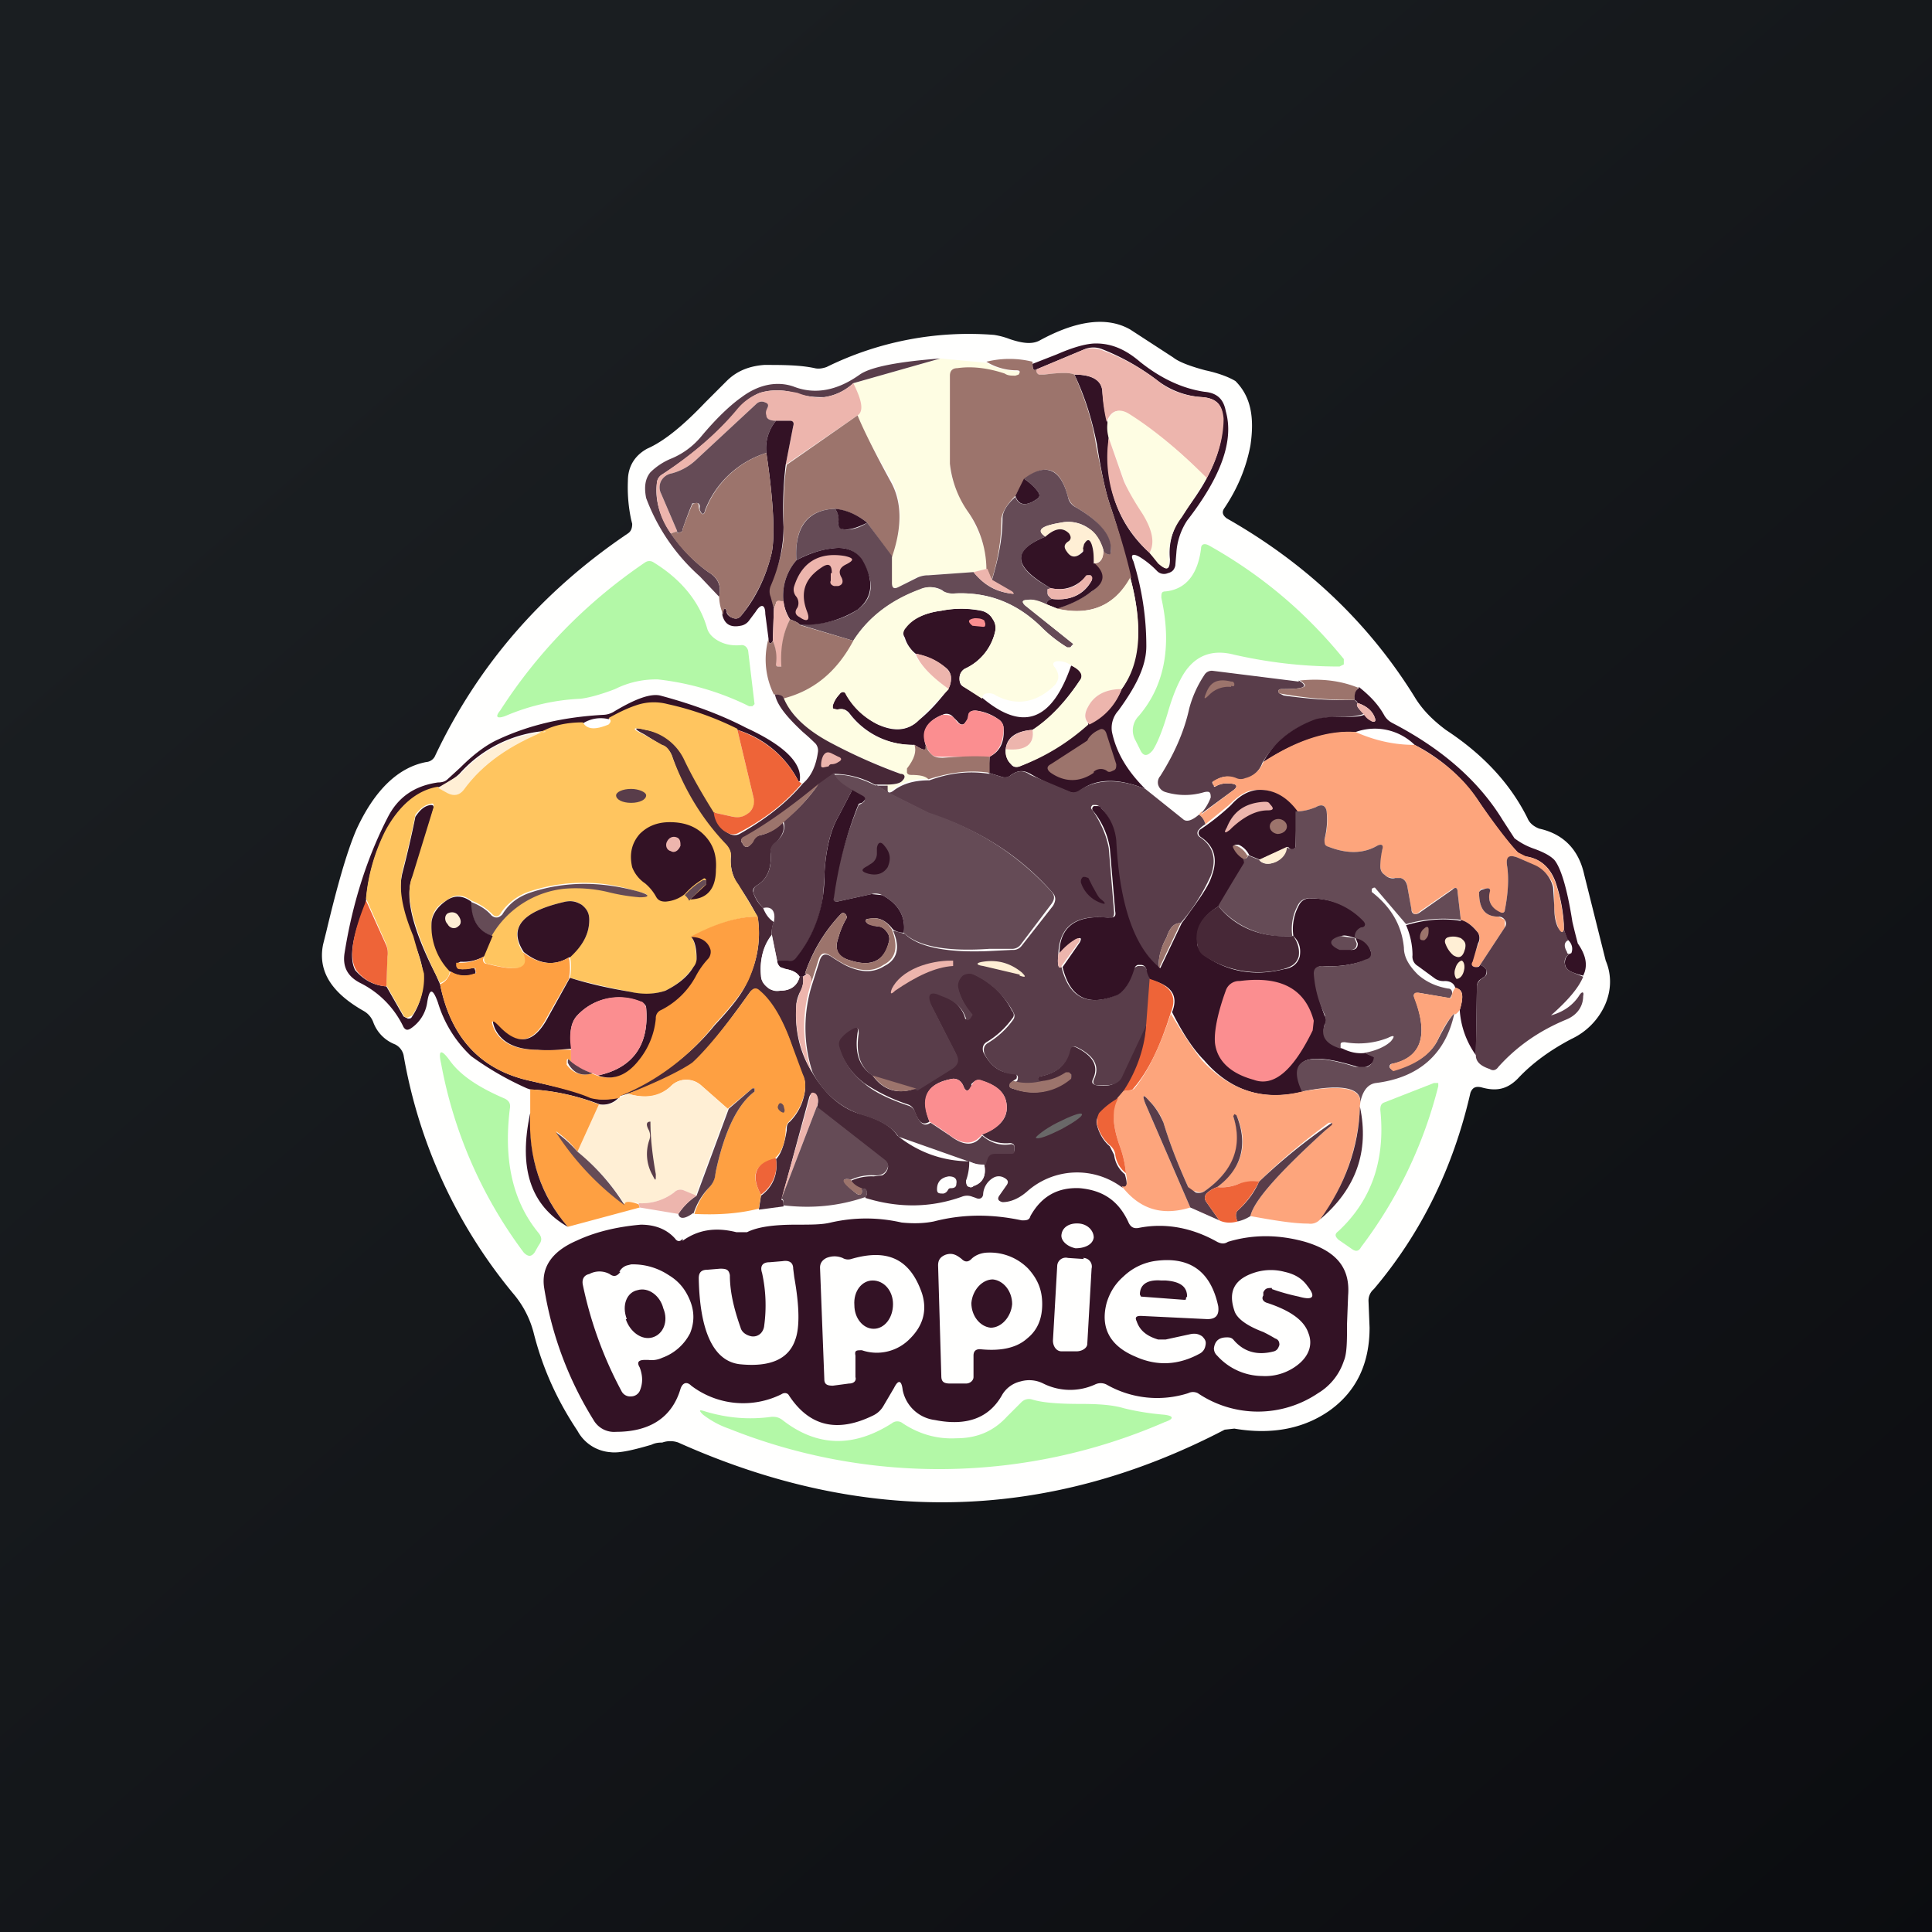
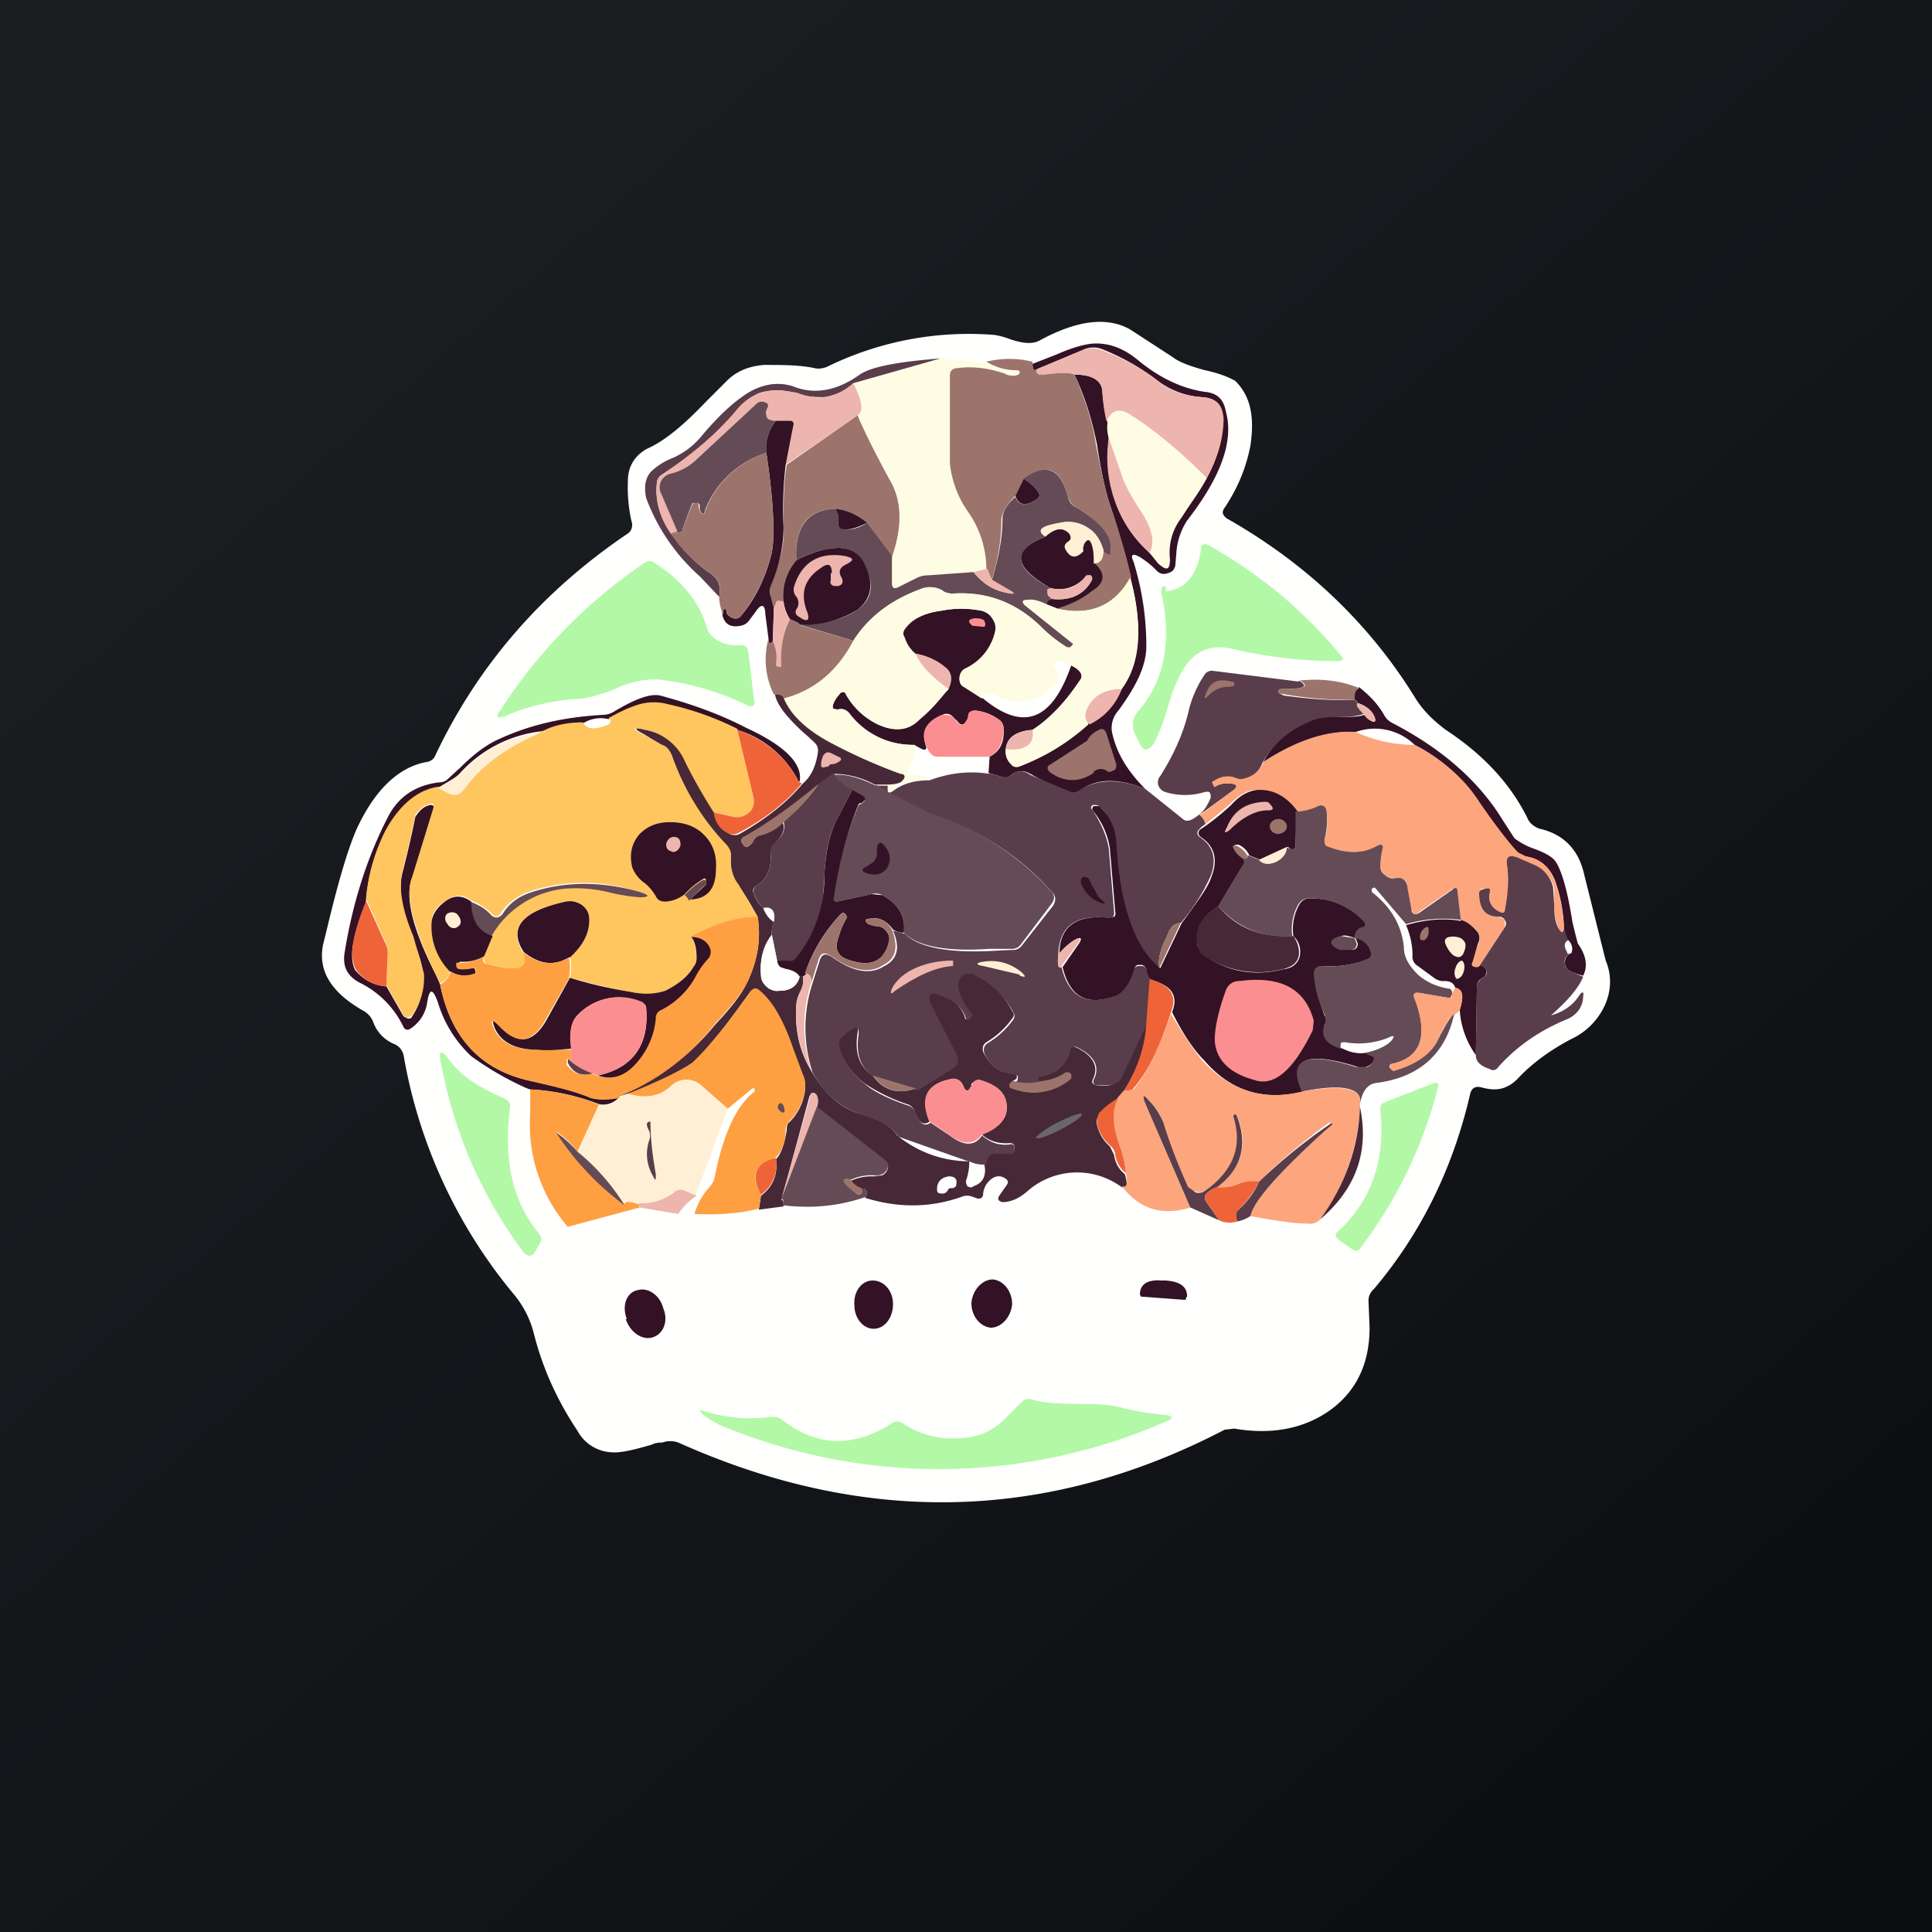
<svg xmlns="http://www.w3.org/2000/svg" width="18" height="18" viewBox="0 0 18 18">
  <rect x="0" y="0" width="18" height="18" fill="#808080" stroke="none" />
  <path fill="url(#a)" d="M0 0h18v18H0z" />
  <path d="M13.7 10.18c-.16.7-.46 1.31-.9 1.83a.14.14 0 0 0-.05.11l.01.25c0 .33-.12.59-.37.77-.24.17-.54.23-.89.17l-.09.01c-1.65.86-3.35.9-5.09.12a.22.22 0 0 0-.15 0c-.02 0-.06 0-.1.02-.17.05-.3.08-.38.07a.38.38 0 0 1-.31-.2c-.2-.3-.33-.6-.41-.92a.92.92 0 0 0-.19-.36 4.74 4.74 0 0 1-1.02-2.22.15.15 0 0 0-.08-.1.35.35 0 0 1-.2-.2.2.2 0 0 0-.09-.11c-.3-.17-.43-.37-.38-.62l.03-.12c.1-.42.19-.74.28-.95.17-.37.39-.58.65-.63a.1.1 0 0 0 .08-.05c.4-.85 1-1.54 1.8-2.08.03-.02.04-.05.04-.09l-.01-.04a1.44 1.44 0 0 1-.03-.36c0-.14.07-.24.18-.3.16-.07.34-.22.54-.43l.2-.2c.1-.1.22-.14.35-.15.17 0 .33 0 .47.03.04.01.08 0 .11-.01a3 3 0 0 1 1.56-.3.7.7 0 0 1 .15.04c.12.04.21.05.28.01.35-.19.63-.22.84-.1l.4.26c.05.04.15.08.3.12.14.03.23.07.28.1.14.14.18.33.14.6-.04.21-.12.4-.24.58-.03.04-.02.07.02.1.74.42 1.33.98 1.76 1.68.07.11.16.2.28.29.35.23.6.5.76.82.02.05.06.08.11.1.23.05.37.2.42.43l.2.8c.06.14.05.29-.01.42a.64.64 0 0 1-.31.31c-.19.1-.36.22-.5.37-.1.1-.2.12-.34.08-.05-.01-.08 0-.1.05Z" fill="#FFFFFE" />
  <path d="M10.67 7.35c-.25-.1-.45-.1-.6.01a.09.09 0 0 1-.1.02c-.13-.05-.25-.1-.37-.17-.07-.04-.12-.03-.18.01a.08.08 0 0 1-.08.02l-.13-.04.01-.15c.1-.05.14-.14.13-.27a.1.1 0 0 0-.05-.08.44.44 0 0 0-.21-.08c-.04 0-.06.01-.07.05 0 .02 0 .03-.02.05-.02.04-.05.04-.08 0l-.04-.04a.08.08 0 0 0-.1-.02c-.15.06-.2.16-.15.3 0 .04-.03.03-.11-.02a.74.74 0 0 1-.61-.3c-.03-.03-.06-.04-.1-.03h-.04a.03.03 0 0 1-.01-.04.26.26 0 0 1 .06-.1c.02-.03.05-.03.07 0 .07.12.17.22.29.28.15.07.28.06.38-.04.1-.08.19-.18.28-.3a.2.2 0 0 0 .02-.1.12.12 0 0 0-.05-.09.65.65 0 0 0-.28-.13.3.3 0 0 1-.1-.15.09.09 0 0 1 0-.1c.07-.07.18-.13.34-.15a.95.95 0 0 1 .37 0c.05.01.09.04.11.08.03.04.03.08.02.12a.5.5 0 0 1-.28.34.1.1 0 0 0-.05.08c0 .04 0 .07.04.09l.17.1c.38.32.65.22.83-.3.09.04.12.09.08.14-.14.21-.28.36-.44.46-.15.01-.24.07-.25.18 0 .06.01.1.05.14.02.03.05.03.08.02.24-.1.45-.22.64-.4a.59.59 0 0 0 .31-.32c.17-.25.2-.6.08-1.04a6.39 6.39 0 0 0-.19-.68c-.04-.12-.08-.3-.12-.56-.04-.2-.1-.42-.21-.65.16 0 .25.05.26.15.01.13.03.23.05.3l.01.14c-.04.44.08.8.38 1.07l.09.1c.07.07.1.06.1-.04a.58.58 0 0 1 .1-.39c.12-.16.2-.28.24-.36.11-.2.16-.4.15-.57 0-.12-.06-.18-.19-.19a.76.76 0 0 1-.41-.15 2.13 2.13 0 0 0-.53-.3.22.22 0 0 0-.17.01l-.43.18c-.03.02-.04 0-.04-.05l.23-.09c.16-.07.28-.1.36-.1.14 0 .27.05.41.17.2.16.4.25.6.28.12.01.18.07.2.18.08.28-.05.62-.36 1.02a.62.62 0 0 0-.1.3l-.01.12c-.01.04-.03.06-.07.07a.09.09 0 0 1-.1-.02.83.83 0 0 0-.16-.13c-.07-.04-.09-.02-.06.04.08.26.12.52.12.79 0 .19-.1.38-.26.6a.24.24 0 0 0-.06.2c.04.19.14.36.31.53Z" fill="#331225" />
  <path d="M11.24 4.46a3.58 3.58 0 0 0-.73-.6c-.1-.06-.16-.03-.2.07a1.56 1.56 0 0 1-.04-.29c-.01-.1-.1-.15-.26-.15-.04-.02-.13-.02-.28 0h-.05c-.02-.01-.03-.03-.02-.05l.43-.18c.06-.02.11-.02.17 0 .19.07.36.16.53.29.12.1.26.14.41.15.13.01.19.07.2.2 0 .17-.05.36-.16.56Z" fill="#EDB5AD" />
  <path d="M9.19 3.38c.08.05.17.07.28.08.03 0 .04.01.02.04l-.03.01c-.04 0-.07 0-.1-.02a.93.93 0 0 0-.45-.05c-.04 0-.06.03-.06.07v.8c0 .13.06.28.17.46.12.2.18.38.17.53l-.12.03-.43.03a.24.24 0 0 0-.1.02l-.17.09c-.05.02-.07 0-.07-.04l.01-.25c.1-.28.1-.5 0-.7-.18-.3-.28-.5-.32-.61.05-.04.04-.14-.04-.3l.81-.23.43.04Z" fill="#FEFDE3" />
  <path d="m8.76 3.34-.81.23a.5.5 0 0 1-.27.13c-.06 0-.14 0-.25-.03a.56.56 0 0 0-.35-.01.51.51 0 0 0-.2.15c-.2.23-.43.43-.71.61a.1.1 0 0 0-.05.08c-.02.16.03.32.13.47.1.14.21.26.35.36.1.06.12.14.1.23l-.18-.19a1.83 1.83 0 0 1-.5-.73c-.02-.1-.01-.18.04-.24a.6.6 0 0 1 .2-.13.72.72 0 0 0 .27-.2c.15-.18.28-.3.38-.37.16-.12.33-.15.48-.1.2.08.41.04.62-.11.1-.07.35-.12.75-.15Z" fill="#593D4A" />
  <path d="M9.62 3.39c0 .05.01.07.04.05-.01.02 0 .04.02.05h.05c.15-.02.24-.02.28 0 .1.23.17.44.2.65.05.25.09.44.13.56.08.23.15.46.2.68-.16.27-.39.36-.7.29.11-.03.22-.08.33-.16.12-.08.13-.17.02-.26.06 0 .09-.04.09-.12l.03.03c.03.01.04 0 .04-.03 0-.14-.1-.27-.32-.4a.17.17 0 0 1-.08-.1c-.07-.27-.2-.32-.4-.17l-.09.16c-.08.08-.12.15-.13.21 0 .19-.03.38-.09.57l-.05-.1a.94.94 0 0 0-.17-.53.96.96 0 0 1-.17-.45V3.5c0-.04.02-.07.07-.07.14-.02.29 0 .44.05.03.02.06.02.1.02l.03-.01c.02-.03.01-.04-.02-.04-.1 0-.2-.03-.28-.08a.9.9 0 0 1 .43 0Z" fill="#9C746C" />
  <path d="M7.95 3.57c.08.16.1.26.04.3l-.67.46.07-.36c.01-.03 0-.05-.03-.05h-.13c-.06 0-.09-.02-.1-.05 0-.03 0-.05.02-.07.01-.02 0-.04-.02-.05a.07.07 0 0 0-.08.01l-.56.52a.53.53 0 0 1-.23.13.14.14 0 0 0-.1.07.13.13 0 0 0 0 .12l.15.35-.06.02a.68.68 0 0 1-.13-.47.1.1 0 0 1 .05-.08c.27-.18.51-.38.7-.61a.51.51 0 0 1 .21-.15c.1-.03.2-.03.35 0 .1.04.2.05.25.04a.5.5 0 0 0 .27-.13Z" fill="#EDB5AD" />
  <path d="M7.23 3.92a.4.4 0 0 0-.09.3.9.9 0 0 0-.57.53c-.01.05-.03.05-.05 0a.1.1 0 0 1 0-.03c0-.03-.02-.04-.05-.03h-.02a3.76 3.76 0 0 0-.09.24c0 .02-.01.03-.03.03-.02.01-.03 0-.02-.01l-.15-.35a.13.13 0 0 1 0-.12.14.14 0 0 1 .1-.07.53.53 0 0 0 .23-.13l.56-.52a.07.07 0 0 1 .08-.01c.03.01.03.03.02.05-.01.02-.02.04-.01.07 0 .03.03.05.09.05Z" fill="#654B56" />
  <path d="m11.24 4.46-.23.36a.58.58 0 0 0-.12.39c.01.1-.02.11-.1.04l-.08-.1c.05-.1.02-.21-.07-.36a1.5 1.5 0 0 1-.17-.32l-.14-.39a.33.33 0 0 1-.01-.15c.03-.1.1-.13.19-.08.21.13.46.33.73.6Z" fill="#FEFDE3" />
  <path d="M7.99 3.87c.04.1.14.31.31.62.1.18.11.41.01.7l-.23-.32a.6.6 0 0 0-.3-.13c-.26.01-.38.17-.36.48a.5.5 0 0 0-.12.39l-.03-.01c-.02 0-.04 0-.04.02l-.02.05-.04-.12a.13.13 0 0 1 0-.1c.1-.2.14-.38.13-.54 0-.22 0-.41.03-.58l.66-.46Z" fill="#9C746C" />
  <path d="M7.32 4.33c-.02.17-.03.36-.02.58 0 .16-.03.34-.12.55a.13.13 0 0 0 0 .1l.03.11-.01.3c-.02.04-.04.03-.04-.02l-.03-.23c0-.09-.04-.1-.09-.02l-.06.08a.12.12 0 0 1-.08.05c-.1.02-.15-.02-.17-.1V5.7c.02-.04.03-.04.04 0 0 .02.02.04.04.05.04.02.07.02.1-.02.14-.17.23-.37.28-.58.03-.15.02-.46-.05-.93a.4.4 0 0 1 .09-.3h.13c.03 0 .04.02.03.05l-.07.36Z" fill="#331225" />
  <path d="M10.71 5.15a1.2 1.2 0 0 1-.38-1.07l.14.4c.03.07.09.18.17.3.1.16.12.28.07.37Z" fill="#EDB5AD" />
  <path d="M7.14 4.22c.07.47.08.78.05.93-.05.21-.14.4-.28.58-.03.04-.06.04-.1.02a.09.09 0 0 1-.04-.05c-.01-.04-.02-.04-.03 0v.03a.43.43 0 0 1-.04-.17c.02-.1 0-.17-.1-.23-.14-.1-.26-.22-.35-.36l.06-.02c-.01.02 0 .02.02.01.02 0 .03-.01.03-.03a3.76 3.76 0 0 1 .09-.23l.02-.01c.03-.01.04 0 .04.03a.1.1 0 0 0 .01.04c.02.04.04.04.05 0a.9.9 0 0 1 .57-.54Z" fill="#9C746C" />
  <path d="M10.28 5.13a.36.36 0 0 0-.14-.21.33.33 0 0 0-.26-.05c-.18.03-.23.07-.14.13-.32.13-.3.29.05.48l-.03.01v.04c0 .02.02.03.04.05-.04.01-.05.03-.05.05-.08-.03-.14-.05-.18-.04-.05 0-.05.02-.02.05L10 6V6l-.02.02c-.01.02-.03.02-.04.01a1.33 1.33 0 0 1-.23-.18c-.23-.23-.5-.34-.83-.32-.04 0-.07 0-.1-.03a.22.22 0 0 0-.2-.01c-.28.1-.49.26-.63.48l-.5-.15c.23 0 .41-.05.54-.14.15-.11.16-.26.04-.46-.06-.09-.15-.13-.28-.11a.89.89 0 0 0-.33.11c-.02-.3.1-.47.36-.48.03.04.04.09.03.13 0 .03.01.05.04.06.06.01.14 0 .23-.06l.23.31v.25c0 .05.02.06.06.04l.18-.09a.24.24 0 0 1 .1-.02l.42-.03c.1.12.2.18.35.2.03 0 .03 0 0-.02l-.18-.1c.06-.2.1-.39.1-.58 0-.06.04-.13.12-.2.03.08.1.09.2.02.03-.02.03-.04.01-.07a.54.54 0 0 0-.13-.12c.2-.15.34-.1.41.17.01.05.04.08.08.1.22.13.33.26.32.4 0 .04-.01.04-.04.03a.08.08 0 0 1-.03-.03Z" fill="#654B56" />
  <path d="m9.46 4.62.08-.16c.06.04.1.08.13.12.02.03.02.05-.01.07-.1.07-.17.06-.2-.03ZM8.08 4.87c-.1.05-.17.07-.23.06-.03 0-.04-.03-.04-.06a.17.17 0 0 0-.03-.13c.1.01.2.05.3.13Z" fill="#331225" />
  <path d="M10.28 5.13c0 .08-.03.11-.09.12 0-.07 0-.12-.02-.17-.02-.06-.04-.06-.07-.01v.04c0 .01 0 .02-.02.03-.05.06-.1.06-.15 0-.02-.04-.02-.07.02-.1.03-.02.03-.04 0-.07-.05-.06-.12-.05-.21.03-.09-.06-.04-.1.14-.13.1-.02.18 0 .26.05.07.04.11.11.14.2Z" fill="#FFEFD5" />
  <path d="M10.2 5.25c.1.09.1.18-.03.26-.1.08-.22.13-.32.16l-.1-.04c0-.02.01-.04.05-.05.17.02.3-.04.37-.17.01-.02 0-.04-.01-.05h-.03c-.09.1-.2.15-.34.12-.35-.2-.37-.35-.05-.48.09-.08.16-.09.22-.03.02.03.02.05 0 .07-.05.03-.05.06-.02.1.04.06.09.06.15 0a.04.04 0 0 0 0-.03l.01-.04c.03-.05.05-.05.07 0 .02.06.02.11.02.18Z" fill="#331225" />
-   <path d="M10.86 5.51c.19-.02.3-.16.33-.4 0-.04.03-.05.07-.03.5.28.91.63 1.26 1.06v.05l-.04.02c-.35 0-.67-.04-.98-.11-.19-.05-.33 0-.43.12-.06.07-.13.21-.19.42-.05.17-.1.29-.14.35-.05.06-.09.06-.12-.01l-.04-.08a.19.19 0 0 1 .03-.23c.24-.28.31-.65.21-1.1 0-.04 0-.06.04-.06Z" fill="#B3F8A7" />
+   <path d="M10.86 5.51c.19-.02.3-.16.33-.4 0-.04.03-.05.07-.03.5.28.91.63 1.26 1.06l-.04.02c-.35 0-.67-.04-.98-.11-.19-.05-.33 0-.43.12-.06.07-.13.21-.19.42-.05.17-.1.29-.14.35-.05.06-.09.06-.12-.01l-.04-.08a.19.19 0 0 1 .03-.23c.24-.28.31-.65.21-1.1 0-.04 0-.06.04-.06Z" fill="#B3F8A7" />
  <path d="M7.44 5.82c.02 0 0-.02-.08-.05a.42.42 0 0 1-.06-.16.5.5 0 0 1 .12-.39c.11-.06.23-.1.33-.11.13-.02.22.02.28.1.12.2.1.36-.04.47a.93.93 0 0 1-.55.14Z" fill="#331225" />
  <path d="M7.75 5.34c0-.08-.03-.1-.1-.05-.15.1-.2.23-.13.41.03.08 0 .1-.07.05-.04-.02-.05-.05-.02-.09a.1.1 0 0 0-.01-.1.1.1 0 0 1-.02-.1c.07-.22.23-.32.47-.28.09.02.09.04.01.08-.06.03-.07.07-.04.12.02.04.01.07-.03.08h-.04c-.03-.01-.04-.03-.03-.05v-.07Z" fill="#EDB5AD" />
  <path d="M6.98 6.58a2.55 2.55 0 0 0-.85-.25.85.85 0 0 0-.4.09c-.13.05-.24.08-.32.09a2 2 0 0 0-.7.16c-.08.03-.1.01-.05-.05.34-.53.79-1 1.35-1.38a.07.07 0 0 1 .08 0c.26.16.43.37.5.62.01.03.03.06.07.09.07.05.15.07.25.06.03 0 .05.02.06.05l.06.5-.02.02h-.03Z" fill="#B3F8A7" />
  <path d="m9.2 5.3.04.1.19.11c.02.02.02.03-.01.02a.52.52 0 0 1-.35-.2l.12-.03ZM9.8 5.58a.11.11 0 0 1-.04-.05v-.04l.03-.01c.15.03.25-.01.33-.12h.04c.02.01.02.03.01.05-.08.13-.2.19-.37.17Z" fill="#EDB5AD" />
  <path d="M10.53 5.38c.12.45.1.8-.08 1.04-.14 0-.25.05-.31.16-.04.06-.04.12 0 .17-.19.17-.4.3-.64.39a.07.07 0 0 1-.08-.02.16.16 0 0 1-.05-.14c.2.01.27-.05.25-.18.15-.1.3-.25.44-.46.04-.05 0-.1-.08-.14-.04-.03-.08-.04-.12-.04-.05 0-.06.03-.03.06.04.06.04.11 0 .16-.17.17-.36.2-.55.1a.11.11 0 0 0-.08-.02c-.03 0-.05.02-.05.05l-.17-.11a.09.09 0 0 1-.04-.09.1.1 0 0 1 .05-.08.5.5 0 0 0 .28-.34.15.15 0 0 0-.02-.12.17.17 0 0 0-.1-.08.95.95 0 0 0-.38 0c-.16.02-.27.08-.33.16a.09.09 0 0 0-.02.09c.02.06.06.1.1.15.05.1.15.21.32.33l-.28.29c-.1.1-.23.1-.38.04a.67.67 0 0 1-.3-.28c-.01-.03-.04-.03-.06 0a.26.26 0 0 0-.06.1v.03l.04.01c.05-.01.08 0 .1.03.16.2.36.3.62.3.02.06 0 .13-.06.22a.03.03 0 0 0 0 .04c0 .02.02.02.03.02.08 0 .13 0 .16.04a.48.48 0 0 0-.34.1c-.03.02-.04.02-.05 0l-.01-.05c.08 0 .14-.01.16-.04.03-.03.02-.05-.02-.06l-.07-.03c-.27-.1-.47-.2-.6-.27a1.02 1.02 0 0 1-.43-.4c.28-.07.5-.25.66-.54.14-.22.35-.38.62-.48a.22.22 0 0 1 .2.01c.04.02.07.03.11.03.32-.02.6.09.83.32.07.07.15.13.23.18h.04L10 6l-.45-.36c-.03-.03-.03-.05.02-.05.04-.01.1 0 .18.04l.1.04c.3.07.53-.02.68-.29Z" fill="#FEFDE3" />
  <path d="M7.3 5.6c.01.08.03.13.06.17a.77.77 0 0 0-.07.43l-.01.01h-.03c-.02 0-.03 0-.02-.02 0-.08 0-.15-.03-.22l.01-.3.02-.05c0-.02.02-.03.04-.02h.03Z" fill="#EDB5AD" />
  <path d="M9.08 5.76c.03 0 .06 0 .09.02l.01.03c0 .02 0 .03-.02.03l-.1-.01c-.05-.04-.04-.06.02-.07Z" fill="#FB8E90" />
  <path d="m7.44 5.82.51.15c-.16.3-.38.47-.66.54 0-.02-.02-.04-.08-.04a.73.73 0 0 1-.05-.52c0 .05.02.06.04.02.03.07.04.14.03.22 0 .01 0 .02.02.02h.03c-.01-.16.01-.3.08-.44.08.03.1.05.08.05Z" fill="#9C746C" />
  <path d="M8.84 6.42c-.17-.12-.27-.23-.31-.33.11.02.2.06.28.13.03.03.05.06.05.09a.2.2 0 0 1-.02.1Z" fill="#EDB5AD" />
  <path d="M12.1 6.34c.1.06.05.08-.16.08-.03 0-.04.02-.02.04l.04.02c.22.03.44.05.66.04l.03.03c-.02.02 0 .05.06.1-.05.02-.13.03-.23.03s-.18.01-.22.03a.86.86 0 0 0-.5.4.24.24 0 0 1-.16.15.1.1 0 0 1-.08 0c-.07-.04-.14-.03-.21.02-.02 0-.02.02 0 .03v.02h.01a.2.2 0 0 1 .13-.03c.08 0 .09.03.03.07l-.3.22a.47.47 0 0 0 .1-.16c0-.05-.01-.06-.06-.05a.62.62 0 0 1-.36 0 .1.1 0 0 1-.07-.07.09.09 0 0 1 .02-.08c.12-.19.22-.4.27-.63a1.05 1.05 0 0 1 .14-.31.08.08 0 0 1 .08-.04l.8.1Z" fill="#593D4A" />
  <path d="M12.66 6.4c-.03.04-.04.07-.04.12a3.5 3.5 0 0 1-.7-.06c-.02-.02-.01-.04.02-.04.21 0 .27-.02.17-.08.2-.02.38 0 .55.07ZM11.47 6.4a.25.25 0 0 0-.2.07c-.05.05-.06.05-.03-.02.04-.1.11-.13.23-.1.02 0 .02 0 .03.02 0 .02 0 .03-.03.02Z" fill="#9C746C" />
  <path d="M10.45 6.42a.59.59 0 0 1-.3.33c-.05-.05-.05-.1-.01-.17.06-.11.17-.16.31-.16Z" fill="#EDB5AD" />
  <path d="M12.66 6.4c.1.08.18.16.24.27.02.03.04.05.08.07.46.24.8.54 1.02.9l.11.17c.04.03.1.07.19.1.08.03.14.06.18.1.06.07.12.26.17.58a6.56 6.56 0 0 0 .05.2c.07.1.1.2.05.3a.65.65 0 0 1-.12-.04c-.03-.02-.05-.04-.05-.08 0-.03.01-.07.06-.09.02-.05 0-.1-.04-.13l-.03-.09v-.05a1.5 1.5 0 0 0-.08-.4c-.05-.13-.14-.21-.27-.23a.14.14 0 0 1-.08-.04c-.1-.1-.22-.26-.36-.47a1.6 1.6 0 0 0-.6-.53.53.53 0 0 0-.55-.12c-.26-.01-.55.08-.86.28.1-.19.27-.32.49-.4a.78.78 0 0 1 .22-.02c.1 0 .18 0 .23-.02l.07.06c.03.01.04 0 .03-.03-.02-.06-.07-.11-.16-.14a.06.06 0 0 0-.03-.03c0-.05 0-.08.04-.11Z" fill="#331225" />
  <path d="M7.3 6.5c.06.15.2.29.42.41a5.03 5.03 0 0 0 .67.3c.04 0 .05.03.02.06-.02.03-.08.04-.16.04h-.1a.8.8 0 0 0-.38-.1l-.14.1a4.13 4.13 0 0 1-.71.5c-.02.01-.02.03 0 .05.01.03.04.04.06.02a.1.1 0 0 0 .03-.04.1.1 0 0 1 .08-.06.4.4 0 0 0 .2-.12c.03.06 0 .13-.07.2a.1.1 0 0 0-.04.08c.01.15-.03.25-.13.31-.03.02-.04.04-.03.07.02.06.05.1.09.14.02.05.05.1.1.13a.28.28 0 0 0-.02.12c-.08.1-.11.22-.1.38 0 .04.02.08.06.1.03.04.08.05.12.04.1 0 .16-.05.18-.13h.03c.01.04 0 .1-.03.15a.33.33 0 0 0-.03.1c-.02.24.03.45.14.63.12.21.28.35.46.4.18.05.29.12.34.2.2.16.43.24.68.24a.5.5 0 0 1-.03.18v.05c.02.01.04.02.06 0 .09-.03.12-.1.1-.2l.02-.06c.01-.03.03-.05.07-.05h.15c.03 0 .04 0 .04-.03v-.03c0-.02-.02-.03-.04-.03-.1.01-.2-.02-.26-.08.15-.06.23-.14.23-.25 0-.12-.07-.2-.23-.25-.04-.02-.07 0-.1.03v.03c-.03.04-.05.04-.07 0-.02-.06-.06-.08-.1-.08-.24.04-.31.17-.22.4-.06.04-.1.01-.14-.1a.1.1 0 0 0-.06-.06 1.63 1.63 0 0 1-.41-.2.66.66 0 0 1-.24-.35c0-.03 0-.06.02-.08a.31.31 0 0 1 .1-.08c.05-.03.07-.01.06.04-.03.2.02.32.14.4.1.14.24.18.4.12l.33-.2c.06-.03.07-.07.04-.13l-.23-.45c-.05-.1-.02-.14.1-.1.11.05.19.12.22.22 0 .02.02.02.04 0l.02-.03a.66.66 0 0 1-.13-.25c-.01-.04 0-.08.04-.11a.11.11 0 0 1 .12-.01c.15.07.27.18.35.34.02.02.02.05 0 .07a.8.8 0 0 1-.24.22c-.03.02-.04.05-.03.09.06.12.15.2.28.2.03 0 .04.02.03.05l-.03.02a.06.06 0 0 0-.02.02c-.02.02-.02.04.01.05.2.07.38.04.55-.1v-.03L9.96 10h-.03a.44.44 0 0 1-.2.08l-.06-.01v-.03l.01-.01c.16-.03.25-.1.28-.24.01-.04.03-.05.07-.03.16.08.21.18.15.3-.01.03 0 .04.03.05.13.02.21-.01.24-.1l.23-.47c0 .21-.08.42-.2.63l-.07.07a.7.7 0 0 0-.17.15.1.1 0 0 0-.02.09c.02.08.06.15.12.2l.04.08c.01.08.05.14.1.18.03.1.02.14-.03.12a.7.7 0 0 0-.88.04c-.08.07-.16.1-.23.1-.04-.01-.05-.03-.03-.06l.07-.1c.02-.03.01-.05-.03-.07a.1.1 0 0 0-.09 0 .19.19 0 0 0-.1.15c0 .04-.03.06-.07.04l-.03-.01a.13.13 0 0 0-.1 0c-.28.1-.58.11-.9.01.02-.03.02-.05.01-.07 0-.01-.02-.02-.04 0a.2.2 0 0 1-.1-.09.46.46 0 0 1 .21-.04l.08-.01a.1.1 0 0 0 .05-.06c.01-.03 0-.05-.02-.07l-.64-.5c.02-.06.01-.1-.01-.12-.03-.02-.05-.01-.06.02l-.26.96c.02 0 .02.02.02.06l-.23.03.02-.13c.11-.08.16-.2.14-.34.05-.05.08-.15.1-.27 0-.03 0-.06.03-.08a.5.5 0 0 0 .12-.2c.03-.1.03-.17 0-.23a2.66 2.66 0 0 1-.1-.27c-.08-.23-.18-.4-.3-.51-.03-.03-.06-.03-.09 0-.25.35-.43.58-.54.67a2.55 2.55 0 0 1-.67.3l.01-.02a2.12 2.12 0 0 0 .87-.64c.16-.17.26-.3.3-.4.1-.2.13-.4.1-.6a2.26 2.26 0 0 0-.18-.3.4.4 0 0 1-.07-.27.14.14 0 0 0-.05-.11 2.18 2.18 0 0 1-.5-.83.18.18 0 0 0-.1-.1L6 6.84c-.1-.05-.1-.07.02-.04a.5.5 0 0 1 .36.26c.09.18.18.35.28.51.01.1.06.16.14.2a.1.1 0 0 0 .09 0c.23-.13.43-.28.59-.47.07-.06.12-.15.14-.29a.1.1 0 0 0-.02-.08 1.9 1.9 0 0 0-.12-.11c-.15-.14-.24-.25-.26-.35.06 0 .08.02.08.04Z" fill="#472837" />
  <path d="M7.44 7.28a.95.95 0 0 0-.57-.48c-.2-.1-.42-.18-.65-.23a.5.5 0 0 0-.29.01c-.09.03-.17.07-.26.12a.31.31 0 0 0-.24.04.73.73 0 0 0-.35.07 1.2 1.2 0 0 0-.8.4.72.72 0 0 1-.2.13c-.2.03-.36.17-.49.41-.1.2-.16.41-.18.64v.03c-.13.3-.16.51-.1.62.07.08.16.14.29.15l.16.28.04.02c.02 0 .03 0 .04-.02a.61.61 0 0 0 .1-.39c0-.08-.04-.2-.1-.35-.1-.24-.13-.44-.09-.6a10 10 0 0 0 .12-.52c.04-.06.08-.1.14-.11.02 0 .03 0 .03.03-.06.21-.12.43-.2.65-.07.17 0 .47.22.9l.04.09c.1.5.38.8.84.9.26.06.45.1.56.15.07.03.16.03.27 0a.2.2 0 0 1-.18.07c-.21-.08-.43-.13-.65-.14l-.03-.01a2.84 2.84 0 0 1-.52-.3 1.13 1.13 0 0 1-.31-.5c-.05-.14-.08-.13-.1 0a.35.35 0 0 1-.15.24c-.03.02-.05.02-.07-.01a.88.88 0 0 0-.4-.41c-.12-.06-.17-.15-.15-.28.07-.44.2-.87.4-1.26.1-.2.26-.3.47-.33.04 0 .07-.01.09-.03l.12-.11c.14-.14.26-.22.35-.26.3-.14.62-.21.98-.23a.2.2 0 0 0 .1-.03c.2-.12.34-.17.43-.15.3.08.57.18.8.3.37.17.53.34.5.5Z" fill="#331225" />
  <path d="m6.87 6.8.15.63c.02.05 0 .1-.04.14a.16.16 0 0 1-.15.04l-.18-.04c-.1-.16-.2-.33-.28-.5a.5.5 0 0 0-.36-.27c-.12-.03-.13-.01-.02.04l.18.1c.04.01.07.05.09.1.12.33.29.6.5.82.03.03.05.07.05.1-.01.12.01.2.07.28l.18.3c-.17 0-.38.06-.62.19.03.03.04.1.05.2 0 .03 0 .06-.03.08a.68.68 0 0 1-.26.22.54.54 0 0 1-.33.01 8.02 8.02 0 0 1-.56-.13.5.5 0 0 0 0-.2c.12-.1.18-.21.18-.34 0-.06-.02-.1-.07-.14a.18.18 0 0 0-.15-.03c-.4.09-.54.24-.4.47.09.15-.02.19-.32.11-.03 0-.04-.02-.04-.04V8.9l.07-.19c.16-.25.38-.4.67-.44.1-.01.23 0 .4.03l.3.05c.1 0 .1-.02 0-.04a1.6 1.6 0 0 0-1-.01.53.53 0 0 0-.28.2c-.02.04-.05.05-.08.02a.56.56 0 0 0-.2-.13c-.08-.06-.16-.06-.23 0-.1.05-.14.13-.14.21 0 .18.06.32.17.44 0 .06-.04.1-.09.12l-.04-.08c-.21-.44-.29-.74-.22-.91l.2-.65c0-.03 0-.04-.03-.03-.06.01-.1.05-.14.1a10 10 0 0 1-.12.52c-.04.17 0 .37.1.61l.1.35a.61.61 0 0 1-.11.39l-.04.02c-.02 0-.03 0-.04-.02l-.16-.28.01-.29a.2.2 0 0 0-.01-.09l-.19-.43c.02-.22.08-.43.18-.63.13-.24.3-.38.49-.41l.1.05c.05.03.1.02.14-.03.18-.24.44-.42.76-.55.08-.04.2-.07.35-.07.04.07.12.07.24.02.02-.02.03-.04 0-.06.09-.05.17-.09.26-.12a.5.5 0 0 1 .29-.01c.23.05.45.13.65.23Z" fill="#FFC55F" />
  <path d="M12.65 6.55c.09.03.14.08.16.14.01.03 0 .04-.03.03a.15.15 0 0 1-.07-.06c-.06-.06-.08-.1-.06-.11Z" fill="#EDB5AD" />
  <path d="M9.22 7.05h-.45c-.04 0-.07 0-.09-.02a.22.22 0 0 1-.05-.08c-.06-.13 0-.23.15-.29.04 0 .07 0 .1.02l.04.05c.03.03.06.03.08-.01a.12.12 0 0 0 .02-.05c0-.04.03-.05.07-.05.07.01.15.04.21.08a.1.1 0 0 1 .05.08c0 .13-.04.22-.13.27Z" fill="#FB8E90" />
  <path d="M5.08 6.81c-.32.13-.58.3-.76.55-.04.05-.09.06-.15.03l-.09-.05.2-.12c.22-.24.48-.37.8-.4Z" fill="#FFEFD5" />
  <path d="m7.44 7.28.03.02c-.16.19-.36.34-.59.46a.1.1 0 0 1-.1 0c-.07-.03-.12-.1-.13-.19l.18.04c.06.01.1 0 .15-.04a.14.14 0 0 0 .04-.14l-.15-.63c.26.09.45.25.57.48Z" fill="#EE6438" />
  <path d="M9.62 6.8c.02.13-.06.2-.25.18.01-.1.1-.17.25-.18Z" fill="#EDB5AD" />
  <path d="M10.19 7.2c-.13.09-.27.09-.4 0-.04-.03-.04-.06 0-.08l.34-.22.01-.02a.23.23 0 0 1 .1-.08c.03-.02.06 0 .07.04l.09.28c0 .03 0 .05-.03.06-.02.01-.04.02-.06 0a.1.1 0 0 0-.12.01Z" fill="#9C746C" />
  <path d="M12.63 6.82c.18.08.36.12.55.12.26.14.47.32.6.53.14.2.26.36.36.47l.08.04c.13.02.22.1.27.24a1.5 1.5 0 0 1 .08.44c-.01.04-.04.03-.06-.04a.58.58 0 0 1-.03-.2v-.15a.3.3 0 0 0-.18-.2 1.89 1.89 0 0 0-.16-.08c-.08-.03-.11 0-.1.07.02.13.01.27-.02.42 0 .02-.02.03-.05.02-.08-.04-.1-.1-.1-.19.02-.03 0-.04-.03-.03h-.04l-.02.03c0 .15.05.23.18.23l.06.03v.07l-.23.35a.05.05 0 0 1-.04.02c-.03 0-.05-.02-.04-.05l.07-.18a.1.1 0 0 0-.01-.09.31.31 0 0 0-.16-.12l-.03-.26c0-.04-.02-.05-.06-.02l-.29.2c-.04.04-.07.03-.08-.02l-.04-.22a.08.08 0 0 0-.06-.07H13c-.03 0-.07 0-.1-.03a.1.1 0 0 1-.04-.08c0-.06 0-.1.02-.16 0-.04 0-.05-.05-.03-.12.07-.27.08-.45.01-.03 0-.05-.03-.04-.07a.58.58 0 0 0 .02-.26c-.01-.06-.05-.07-.1-.04a.46.46 0 0 1-.18.04c-.1-.15-.24-.21-.38-.2-.08 0-.16.05-.25.14l-.22.18c-.01-.04-.03-.07-.06-.09.03-.04.04-.04.02 0l.29-.22c.06-.04.05-.07-.03-.07a.2.2 0 0 0-.13.03l-.02-.02v-.03c.08-.05.15-.06.22-.03a.1.1 0 0 0 .08 0 .24.24 0 0 0 .17-.15c.3-.2.6-.3.86-.28Z" fill="#FDA57C" />
-   <path d="M8.63 6.95c.01.04.03.06.05.08.02.02.05.03.1.03.14-.01.29-.02.44-.01v.15c-.2-.03-.38 0-.57.06-.03-.03-.08-.04-.16-.04-.01 0-.03 0-.04-.02v-.04c.07-.09.09-.16.07-.22.08.05.11.06.1.01Z" fill="#9C746C" />
  <path d="m7.72 7.14-.05.01c-.02 0-.02-.01-.02-.02a.2.2 0 0 1 .02-.09c.02-.03.04-.04.08-.02l.06.03c.03.01.04.03 0 .05a.11.11 0 0 1-.06.02c-.01 0-.02 0-.03.02Z" fill="#EDB5AD" />
  <path d="m9.21 7.2.13.04c.03 0 .06 0 .08-.02.06-.04.11-.05.18 0l.38.16a.1.1 0 0 0 .08-.02c.16-.1.36-.11.61-.01l.35.28c.03.03.08.02.15-.04.03.02.05.05.06.09a.2.2 0 0 0-.06.05c-.02.02-.02.05.01.07.12.08.16.2.1.36a1.79 1.79 0 0 1-.28.44c-.06 0-.1.04-.13.13l-.03.06c-.04.1-.05.17-.04.23-.24-.2-.38-.6-.41-1.18a.49.49 0 0 0-.13-.31.07.07 0 0 0-.05-.03h-.03c-.02.02-.02.03 0 .05.08.12.13.24.15.35l.05.6c0 .04-.01.06-.06.05-.3-.03-.45.08-.46.34-.01.1 0 .14.03.12.07.29.25.37.51.26.07-.03.12-.1.16-.25L10.6 9h.03c.02 0 .04 0 .05.03l.04.1-.03.4-.23.49c-.03.08-.1.1-.24.09-.03 0-.04-.02-.03-.05.06-.12.01-.22-.15-.3-.04-.02-.06-.01-.07.03-.03.13-.12.21-.28.24l-.02.01.01.03h.05a.52.52 0 0 1-.28.01c.02 0 .03-.01.03-.02.01-.03 0-.05-.03-.05a.32.32 0 0 1-.28-.2c-.01-.04 0-.07.03-.09a.8.8 0 0 0 .24-.22.06.06 0 0 0 0-.07.79.79 0 0 0-.35-.34.11.11 0 0 0-.12 0c-.04.04-.05.08-.04.12.02.09.07.17.13.24v.01l-.02.03c-.02.02-.03.02-.04 0-.03-.1-.11-.17-.23-.21-.1-.05-.14-.02-.09.09l.23.45c.03.06.02.1-.04.14l-.32.2-.41-.13c-.12-.08-.17-.2-.14-.4 0-.05-.01-.07-.06-.04a.31.31 0 0 0-.1.08.08.08 0 0 0-.02.08c.04.14.12.26.24.35.08.07.22.14.4.2a.1.1 0 0 1 .07.07c.04.1.08.13.14.09l.18.12c.13.1.23.1.3 0 .07.06.16.1.27.08.02 0 .03.01.03.03v.03c0 .02 0 .03-.03.03h-.15c-.04 0-.06.02-.07.05l-.02.06a.34.34 0 0 1-.13-.03l-.68-.24c-.05-.08-.16-.15-.33-.2a.79.79 0 0 1-.47-.4 1.34 1.34 0 0 1 0-.83l.07-.22c.02-.05.05-.06.1-.03a2 2 0 0 0 .13.08c.14.07.26.08.37.01.12-.06.15-.17.08-.33l.11.03c.12.12.38.18.8.16l.2-.01a.1.1 0 0 0 .09-.04l.29-.37c.03-.05.03-.09-.01-.13-.3-.34-.68-.58-1.14-.73l-.36-.18-.13-.08h.1v.04c0 .03.02.03.05.01.09-.07.2-.1.34-.1.19-.07.37-.09.56-.06Z" fill="#593D4A" />
  <path d="m8.16 7.31.13.08.36.18c.46.15.84.4 1.14.73.04.04.04.08 0 .13l-.28.37a.1.1 0 0 1-.09.04h-.2c-.42.03-.68-.03-.8-.15.02-.15-.05-.27-.2-.35a.14.14 0 0 0-.1-.01l-.32.07c-.03 0-.04 0-.04-.04A3.66 3.66 0 0 1 8 7.5l.02-.01c.05-.03.05-.05 0-.07l-.08-.05c-.1-.05-.15-.1-.17-.15.1-.01.23.02.39.1Z" fill="#654B56" />
  <path d="M7.77 7.2c.02.06.07.1.17.16l-.13.25c-.07.12-.12.3-.13.56l-.01.16c-.02.2-.1.4-.25.6a.08.08 0 0 1-.08.03l-.1-.01-.05-.24c0-.05 0-.08.02-.12.02-.1-.02-.15-.1-.13a.4.4 0 0 1-.09-.14c0-.03 0-.05.03-.07.1-.06.14-.16.13-.3a.1.1 0 0 1 .04-.1c.08-.06.1-.13.08-.2.13-.1.24-.22.33-.35l.14-.1Z" fill="#593D4A" />
  <path d="M7.63 7.3c-.09.13-.2.25-.33.36a.4.4 0 0 1-.21.12.1.1 0 0 0-.07.06.1.1 0 0 1-.04.04c-.02.02-.05.01-.06-.02-.02-.02-.02-.04 0-.06l.02-.01c.23-.13.46-.3.69-.49Z" fill="#9C746C" />
-   <path d="M5.88 7.48c.08 0 .14-.03.14-.07 0-.03-.07-.06-.14-.06-.08 0-.14.03-.14.06 0 .04.06.07.14.07Z" fill="#593D4A" />
  <path d="m7.94 7.36.09.05c.04.02.04.04 0 .07a.11.11 0 0 0-.03.01 3.66 3.66 0 0 0-.23.87c-.01.03 0 .04.03.04l.32-.07.1.01c.15.08.22.2.2.35-.03 0-.07-.01-.1-.03-.06-.08-.13-.12-.22-.1-.04 0-.05.02-.01.05l.08.02c.04 0 .07.02.09.05a.1.1 0 0 1 .02.1c-.04.17-.16.23-.35.17-.12-.03-.16-.1-.12-.21a.73.73 0 0 1 .08-.19v-.01l-.01-.02c-.02-.02-.03-.02-.05 0a1.5 1.5 0 0 0-.33.55c.02 0 .02 0-.02.03h-.03c-.03-.04-.07-.06-.12-.07-.03 0-.05 0-.06-.02a.1.1 0 0 1-.03-.06h.1c.03.01.06 0 .08-.03a1.2 1.2 0 0 0 .26-.75c.01-.25.06-.44.13-.56l.13-.25ZM12.08 7.56l-.01.32c0 .03-.02.04-.05.03L12 7.89l-.26.12-.1-.04a.2.2 0 0 0-.1-.1c-.04 0-.05 0-.04.04l.09.09.01.05-.01.04-.23.35c-.17.1-.23.23-.2.38l.06.08c.21.15.46.2.74.13.08-.01.13-.05.15-.12.01-.07 0-.13-.06-.19a.46.46 0 0 1 .06-.3.11.11 0 0 1 .1-.05c.2 0 .36.07.5.2.02.04.02.06-.02.08-.04.01-.06.04-.06.09-.07-.02-.1-.03-.13-.02-.12.04-.12.08 0 .12l.09.01c.04 0 .06-.02.06-.06l-.02-.05c.07 0 .12.05.14.12.02.04 0 .07-.03.08a.97.97 0 0 1-.41.06c-.05 0-.08.02-.07.07 0 .13.03.26.08.39.02.03.02.06 0 .09-.03.1.03.18.17.22.06.03.13.05.21.04l.09.04c0 .04-.03.06-.06.08a.13.13 0 0 1-.1.01c-.48-.15-.65-.08-.51.23-.36.09-.67 0-.92-.29-.1-.1-.2-.25-.3-.45.06-.15 0-.25-.2-.3a.26.26 0 0 1-.04-.1c-.01-.03-.03-.04-.05-.04h-.03a.05.05 0 0 0-.03.03c-.04.14-.1.22-.16.25-.27.11-.44.03-.51-.26l.16-.23c.02-.04.01-.05-.03-.03a.48.48 0 0 0-.16.14c0-.26.16-.37.46-.34.05 0 .07-.01.06-.06l-.05-.59a.73.73 0 0 0-.16-.35c-.01-.02 0-.03.01-.04h.03c.02 0 .03 0 .04.02.09.09.13.2.14.3.03.6.17 1 .41 1.19l.2-.42.03-.04c.13-.18.22-.3.25-.4.06-.16.02-.28-.1-.36-.03-.02-.03-.05-.01-.07a2.17 2.17 0 0 0 .29-.23c.08-.09.16-.13.24-.14.14-.01.27.05.38.2Z" fill="#331225" />
  <path d="M11.81 7.55c-.1 0-.21.05-.33.16a.84.84 0 0 0-.02.02c-.05.04-.06.03-.03-.02.06-.15.17-.23.35-.24.02 0 .04 0 .05.02.04.04.04.06-.02.06Z" fill="#EDB5AD" />
  <path d="M13.61 8.57a1.23 1.23 0 0 0-.51.04l-.29-.34h-.01l-.02.01v.03c.18.14.28.31.3.52 0 .09.05.17.13.25.08.07.17.11.28.13.03 0 .04.02.04.05l-.02.04-.29-.05c-.04 0-.06.01-.04.05.13.35.06.55-.2.61-.03 0-.04.02-.03.04l.02.02c.21-.05.35-.14.42-.27.07-.14.12-.22.16-.26-.08.38-.33.6-.73.65-.08.01-.13.08-.15.2.03-.15-.15-.2-.54-.12-.14-.3.03-.38.5-.23h.11a.11.11 0 0 0 .06-.09l-.09-.04c.11-.02.2-.06.25-.11.04-.05.03-.06-.03-.03a.74.74 0 0 1-.4.04c-.02 0-.04 0-.04.02v.04c-.13-.04-.19-.11-.15-.22a.12.12 0 0 0 0-.1 1.04 1.04 0 0 1-.1-.38c0-.05.03-.07.08-.07.15.01.29-.01.4-.06.05-.01.06-.04.05-.08-.03-.07-.08-.11-.15-.12 0-.05.02-.08.06-.1.04 0 .05-.03.02-.06a.68.68 0 0 0-.5-.21.11.11 0 0 0-.1.05.46.46 0 0 0-.06.3.8.8 0 0 1-.69-.28 28.46 28.46 0 0 1 .24-.4.1.1 0 0 0-.01-.04c.02 0 .04 0 .05-.03l.1.04c.03.04.09.05.15.02.07-.03.1-.08.1-.14l.04.02c.03 0 .05 0 .05-.03v-.32c.08 0 .14-.02.19-.04.05-.03.09-.02.1.04.01.1 0 .18-.02.26 0 .04 0 .06.04.07.18.07.33.06.45-.01.04-.02.06-.01.05.03a.76.76 0 0 0-.02.16c0 .03.01.06.04.08.03.03.07.04.1.03h.05c.03.01.05.03.06.07l.04.22c0 .05.04.06.08.03l.3-.21c.03-.03.05-.02.05.02l.03.26Z" fill="#654B56" />
  <path d="M11.9 7.77c.05 0 .09-.03.09-.07 0-.04-.04-.07-.08-.07s-.08.03-.08.07c0 .04.04.07.08.07Z" fill="#9C746C" />
  <path d="m6.42 8.39.16-.15V8.2c-.01-.02-.02-.02-.03-.01a.7.7 0 0 0-.17.14.32.32 0 0 1-.18.07c-.04 0-.07-.01-.09-.05a.44.44 0 0 0-.1-.12.32.32 0 0 1-.12-.15c-.03-.13 0-.23.07-.31.07-.07.16-.11.28-.11.12 0 .22.03.3.1.1.09.14.2.13.34 0 .19-.09.28-.25.28Z" fill="#331225" />
  <path d="M6.21 7.85c-.01.03 0 .07.04.08.03.02.07 0 .09-.05 0-.03 0-.07-.04-.08-.03-.01-.07 0-.09.05Z" fill="#EDB5AD" />
  <path d="M11.63 7.97c-.01.02-.03.04-.05.03a.23.23 0 0 1-.09-.1c-.01-.02 0-.03.03-.02a.2.2 0 0 1 .1.09Z" fill="#9C746C" />
  <path d="M8.17 7.97V7.9c.01-.06.04-.06.07-.02.06.07.06.13.03.2-.04.06-.1.08-.18.06-.07-.02-.07-.04-.01-.07l.03-.02a.11.11 0 0 0 .06-.1Z" fill="#331225" />
  <path d="M11.99 7.89c0 .06-.04.11-.1.14-.07.03-.13.02-.16-.02l.26-.12Z" fill="#FFEFD5" />
  <path d="m14.57 8.66.04.1c-.04.02-.04.06-.01.11 0 .02.02.02.04.01-.05.02-.07.06-.06.1 0 .03.02.05.05.07l.12.05c-.04.1-.14.22-.3.36 0 0 0 .01 0 0 .11-.03.2-.09.26-.18.03-.05.05-.04.04 0 0 .1-.06.18-.16.22-.24.1-.45.24-.63.44-.02.03-.05.04-.08.02-.09-.03-.13-.07-.13-.13l.01-.64c0-.03.02-.05.04-.07a.1.1 0 0 0 .03-.02.05.05 0 0 0 .02-.06c-.01-.02-.03-.04-.06-.05l.23-.35a.06.06 0 0 0 0-.07.07.07 0 0 0-.06-.03c-.13 0-.18-.08-.18-.23l.02-.02.04-.01c.03-.01.05 0 .04.03-.02.08.01.15.1.19.02.01.04 0 .04-.02.03-.15.04-.3.02-.42-.01-.08.02-.1.1-.07l.16.07a.3.3 0 0 1 .17.21l.01.16c0 .1.01.15.03.2.03.06.05.07.06.03Z" fill="#593D4A" />
  <path d="m10.14 8.18.04.08c.03.05.05.1.08.12.05.04.04.05-.01.03a.3.3 0 0 1-.18-.19c0-.02 0-.03.02-.05h.02l.03.01Z" fill="#331225" />
  <path d="M6.42 8.39a.16.16 0 0 0-.04-.05.7.7 0 0 1 .17-.14h.03v.04c-.06.04-.1.1-.16.15ZM4.58 8.72c-.12-.04-.19-.15-.2-.32.08.03.15.07.2.13.04.03.07.02.1-.01.06-.1.15-.17.28-.21.31-.1.65-.1 1 0 .1.03.09.05 0 .05a1.8 1.8 0 0 1-.3-.05 1.3 1.3 0 0 0-.4-.03.89.89 0 0 0-.68.44Z" fill="#654B56" />
  <path d="M4.39 8.4c0 .17.07.28.2.32l-.08.19a.39.39 0 0 1-.22.05l-.02.01-.01.03c0 .02.02.03.05.03l.1-.01h.01l.01.03v.02a.26.26 0 0 1-.24-.02.6.6 0 0 1-.17-.44c0-.08.05-.16.14-.22.07-.05.15-.05.23.01ZM5.3 8.92c-.13.08-.27.07-.42-.05-.15-.23-.01-.38.39-.47.06-.01.1 0 .15.03.05.04.07.08.07.14 0 .13-.06.24-.18.35Z" fill="#331225" />
  <path d="m3.41 8.39.19.42a.2.2 0 0 1 .01.1l-.01.28a.38.38 0 0 1-.28-.15c-.07-.11-.04-.32.08-.62a.9.9 0 0 0 .01-.03Z" fill="#EE6438" />
  <path d="M11.35 8.44c.16.2.4.3.7.28.04.06.06.12.05.19-.02.07-.07.1-.15.12a.92.92 0 0 1-.74-.13.13.13 0 0 1-.05-.08c-.04-.15.02-.28.2-.38Z" fill="#472837" />
  <path d="M4.17 8.61c.02.04.07.05.1.02.03-.02.03-.06 0-.1-.02-.03-.06-.04-.1-.02-.03.02-.03.07 0 .1Z" fill="#FFEFD5" />
  <path d="M8.31 8.66c.06.16.04.27-.08.33-.1.07-.23.06-.37-.01a2 2 0 0 1-.13-.08c-.05-.03-.08-.02-.1.03l-.07.22c0-.05-.02-.08-.06-.08.07-.2.18-.39.33-.55.02-.02.03-.02.05 0l.01.02v.01a.73.73 0 0 0-.08.19c-.04.1 0 .18.12.21.2.06.3 0 .35-.17a.1.1 0 0 0-.02-.1.12.12 0 0 0-.09-.05.17.17 0 0 1-.08-.02c-.04-.03-.03-.04 0-.05.1-.02.17.02.22.1Z" fill="#9C746C" />
  <path d="M7.06 8.54c.03.2 0 .4-.09.6-.05.1-.15.23-.31.4a2.12 2.12 0 0 1-.88.67l-.01.02c-.1.02-.2.02-.27 0-.11-.05-.3-.1-.56-.16-.46-.1-.74-.4-.84-.9.05-.02.08-.06.1-.12.06.04.14.05.22.02.02 0 .02-.01.01-.02v-.03H4.4a.28.28 0 0 1-.1.01c-.03 0-.04 0-.05-.03v-.03h.04c.08 0 .15-.02.22-.06l-.01.03c0 .02.01.04.04.04.3.08.4.04.33-.11.15.12.3.13.43.05a.5.5 0 0 1 0 .2l-.2.35c-.13.25-.28.28-.46.09-.06-.06-.07-.06-.04.02.06.13.19.2.4.2h.32v.11c-.03-.03-.04-.03-.04 0v.03c.06.08.14.11.23.08l.05.02c.14.05.27 0 .38-.14.1-.12.15-.25.16-.4 0-.03.02-.05.05-.07a.75.75 0 0 0 .32-.31.76.76 0 0 1 .12-.17.1.1 0 0 0 .02-.08c-.01-.07-.07-.11-.18-.12.24-.13.45-.19.62-.19Z" fill="#FEA042" />
  <path d="M13.61 8.57c.07.02.12.07.16.12a.1.1 0 0 1 0 .1l-.05.17c-.02.03 0 .05.03.05.02 0 .03 0 .04-.02.03.01.05.03.06.05 0 .02 0 .04-.02.06l-.03.02a.08.08 0 0 0-.04.07l-.01.64a.81.81 0 0 1-.15-.42c.04-.13.03-.2-.04-.2-.01-.05-.05-.07-.1-.07a.14.14 0 0 1-.1-.03L13.21 9a.1.1 0 0 1-.05-.1c0-.09-.02-.19-.06-.28.17-.05.34-.07.51-.04Z" fill="#331225" />
  <path d="m11 8.6-.2.42c-.01-.06 0-.14.04-.23l.03-.06c.03-.09.07-.13.13-.13ZM13.27 8.65c.02-.02.04-.02.04.01 0 .04 0 .07-.04.1-.02 0-.04 0-.04-.02a.1.1 0 0 1 .04-.09Z" fill="#9C746C" />
  <path d="M6.44 8.73c.1 0 .16.05.18.12a.1.1 0 0 1-.02.08.76.76 0 0 0-.12.17.75.75 0 0 1-.32.31.08.08 0 0 0-.05.08.72.72 0 0 1-.16.39c-.11.14-.24.19-.38.14.33-.07.48-.29.45-.63 0-.03-.03-.05-.06-.06a.53.53 0 0 0-.59.14c-.05.06-.07.16-.04.3-.12.01-.22.02-.32.01-.21 0-.34-.07-.4-.2-.03-.08-.02-.08.04-.02.18.19.33.16.46-.09l.2-.36c.19.06.38.1.56.13.13.03.24.02.33-.01.1-.05.2-.12.26-.22a.12.12 0 0 0 .03-.08c0-.1-.02-.17-.05-.2Z" fill="#331225" />
  <path d="m7.19 8.7.05.25c0 .03.01.05.03.06l.06.02c.05.01.1.03.12.07-.02.08-.08.13-.18.13-.04 0-.09 0-.12-.03a.15.15 0 0 1-.06-.11.54.54 0 0 1 .1-.38Z" fill="#FFFFFE" />
  <path d="M9.89 9.01c-.03.02-.04-.02-.03-.12.06-.07.11-.11.16-.14.04-.02.05 0 .03.03L9.89 9Z" fill="#EDB5AD" />
  <path d="m12.62 8.74.02.05c0 .04-.02.06-.06.06h-.1c-.11-.05-.1-.1.01-.13l.13.02Z" fill="#654B56" />
  <path d="M13.5 8.73c.05-.01.08 0 .11.01.04.03.05.05.04.1l-.01.03c-.02.05-.05.06-.1.03a.25.25 0 0 1-.07-.1c-.02-.04 0-.07.04-.07ZM9.5 9.08 9.16 9c-.07-.01-.07-.03 0-.04.13-.02.25.01.36.1.04.04.04.05-.02.03Z" fill="#FFEFD5" />
  <path d="M8.88 9c-.17.01-.35.1-.54.23-.04.04-.05.03-.03-.02.04-.08.12-.15.24-.2.1-.04.21-.06.31-.06h.02V9Z" fill="#EDB5AD" />
  <path d="M13.56 9.02c-.02.05 0 .09.01.1.03 0 .06-.03.07-.08.01-.04 0-.08-.02-.09-.02 0-.05.03-.06.07Z" fill="#FFEFD5" />
  <path d="M7.56 9.15c-.09.27-.09.55 0 .83-.1-.18-.16-.39-.14-.63l.03-.1c.03-.06.04-.1.03-.15.04-.02.04-.03.02-.03.04 0 .06.03.06.08Z" fill="#EDB5AD" />
  <path d="M11.55 9.14c.38-.05.61.07.69.37l-.01.09c-.18.37-.36.53-.55.46-.22-.06-.34-.18-.36-.34-.01-.1.02-.27.1-.49a.13.13 0 0 1 .13-.09Z" fill="#FB8E90" />
  <path d="M10.71 9.12c.2.06.26.16.2.31-.1.32-.21.55-.35.71-.01.02-.04.02-.09.02.13-.2.2-.42.21-.63l.03-.4Z" fill="#EE6438" />
  <path d="M7.23 10.8c-.2.04-.24.15-.14.33l-.02.13c-.19.05-.4.06-.6.05a.63.63 0 0 1 .14-.25.2.2 0 0 0 .05-.1l.01-.05c.08-.37.2-.62.36-.74v-.03h-.02l-.23.19-.25-.22a.2.2 0 0 0-.14-.05.2.2 0 0 0-.14.06c-.1.1-.23.12-.4.07.3-.12.5-.22.6-.29.11-.1.3-.32.54-.66.03-.04.06-.04.09-.01.12.1.22.28.3.51l.1.27c.03.06.03.14 0 .23a.5.5 0 0 1-.12.2.12.12 0 0 0-.04.08c0 .12-.04.22-.1.27Z" fill="#FEA042" />
  <path d="M13.56 9.2c.07.02.08.08.04.21-.03.04-.05.05-.05.03-.04.04-.1.12-.16.26-.07.13-.2.22-.41.28l-.03-.03c0-.02 0-.03.02-.04.27-.06.34-.26.21-.6-.02-.05 0-.07.04-.06l.3.05a.22.22 0 0 1 .04-.1Z" fill="#FDA57C" />
  <path d="M5.57 10.02 5.52 10a.68.68 0 0 1-.2-.1v-.13c-.02-.14 0-.24.05-.3a.53.53 0 0 1 .6-.14c.02 0 .04.03.05.06.03.34-.12.56-.45.63Z" fill="#FB8E90" />
  <path d="M10.9 9.43c.12.2.22.35.3.45.26.28.57.38.93.29.39-.07.57-.03.54.13v.01a1.9 1.9 0 0 1-.37 1.05.12.12 0 0 1-.11.04c-.14 0-.32-.03-.54-.07.03-.14.26-.4.7-.8a4.38 4.38 0 0 1 .06-.07h-.03c-.23.17-.45.35-.65.55-.04-.01-.1 0-.19.02a.41.41 0 0 1-.2.03c.23-.18.3-.4.18-.67h-.01l-.02.01c.1.28 0 .51-.27.7a.1.1 0 0 1-.08 0 .09.09 0 0 1-.07-.04c-.09-.2-.17-.4-.23-.6a.52.52 0 0 0-.13-.2c-.06-.07-.07-.06-.04.02l.42.97c-.26.08-.47.02-.64-.2.05.02.06-.02.04-.12a1 1 0 0 0-.06-.26c-.07-.2-.07-.35-.02-.44l.06-.07c.05 0 .08 0 .1-.02.13-.16.24-.4.34-.7Z" fill="#FDA57C" />
  <path d="M4.19 9.88c.1.14.27.25.5.35.05.02.07.05.06.1-.06.49.03.87.27 1.16.03.04.03.07 0 .11l-.04.07c-.03.04-.06.04-.1 0a4.2 4.2 0 0 1-.77-1.76c-.03-.13 0-.14.08-.03Z" fill="#B3F8A7" />
  <path d="M5.33 9.9c.04.03.1.07.19.1-.1.03-.17 0-.22-.08l-.01-.02c0-.04 0-.04.04 0Z" fill="#593D4A" />
  <path d="M9.44 10.07c.1.03.19.02.28 0 .08-.01.15-.04.21-.08h.03l.02.02v.04a.53.53 0 0 1-.55.09c-.03 0-.03-.03-.02-.05l.03-.02ZM8.54 10.14c-.17.06-.3.02-.41-.12l.4.12Z" fill="#9C746C" />
  <path d="M9.15 10.57c-.08.1-.18.1-.31 0a3.77 3.77 0 0 0-.18-.12c-.1-.23-.02-.36.22-.4.04 0 .08.02.1.08.02.04.04.04.06 0l.02-.03c.02-.04.05-.05.1-.03.15.05.22.13.22.25 0 .1-.08.2-.23.25Z" fill="#FB8E90" />
  <path d="m6.78 10.33-.3.81-.11-.05a.08.08 0 0 0-.09.02.5.5 0 0 1-.33.1c-.08-.02-.12-.02-.13.01a2 2 0 0 0-.44-.49l.2-.44a.2.2 0 0 0 .19-.06l.08-.04c.17.05.3.02.4-.07a.2.2 0 0 1 .14-.06c.05 0 .1.02.14.05l.25.22Z" fill="#FFEFD5" />
  <path d="m12.9 10.27.46-.18h.04v.03a4.15 4.15 0 0 1-.72 1.5c-.02.04-.05.04-.08.02l-.13-.09c-.03-.03-.04-.05 0-.08.3-.28.44-.65.39-1.13 0-.04.01-.06.04-.07Z" fill="#B3F8A7" />
-   <path d="M6.46 11.3c-.08.06-.13.06-.14.01a.6.6 0 0 1 .17-.17l.3-.81.22-.19h.02v.03c-.16.12-.28.37-.36.74l-.01.06a.2.2 0 0 1-.05.09.63.63 0 0 0-.15.25Z" fill="#593D4A" />
  <path d="m5.58 10.29-.2.44a.87.87 0 0 0-.2-.19c.17.26.38.49.64.68 0-.03.05-.03.13 0l.01.03-.67.18a1.46 1.46 0 0 1-.35-1.06v-.22c.22.01.44.06.64.14Z" fill="#FEA042" />
  <path d="m7.61 10.31-.33.86.27-.96c0-.03.02-.04.05-.02.02.02.03.06.01.12Z" fill="#EDB5AD" />
  <path d="M11.34 11.06a.27.27 0 0 0-.1.06c-.02.03-.02.05 0 .08l.12.17-.27-.12-.42-.97c-.03-.08-.02-.09.04-.02.06.06.1.13.13.2.06.2.14.4.23.6l.07.05a.1.1 0 0 0 .08-.01c.27-.19.36-.42.27-.7l.01-.02.02.01c.11.27.05.5-.18.67Z" fill="#593D4A" />
  <path d="M10.42 10.23c-.06.1-.06.24.01.44a1 1 0 0 1 .06.26.26.26 0 0 1-.1-.18.14.14 0 0 0-.05-.08.38.38 0 0 1-.12-.2c0-.03 0-.06.02-.1a.7.7 0 0 1 .18-.14Z" fill="#EE6438" />
  <path d="M7.28 10.36c-.03-.02-.04-.04-.03-.06.01-.03.03-.03.05 0l.01.04c0 .03-.01.03-.03.02Z" fill="#654B56" />
  <path d="M12.67 10.31c.09.42-.04.77-.37 1.05.23-.32.36-.67.37-1.05Z" fill="#472837" />
  <path d="m7.61 10.31.64.5c.02.02.03.04.02.07a.1.1 0 0 1-.05.06.16.16 0 0 1-.08.01.46.46 0 0 0-.21.04c-.1-.02-.09.02.05.13.03.02.04.01.05-.01v-.04l.04.01c.01.02.01.04 0 .07-.26.09-.51.11-.77.08 0-.04 0-.06-.02-.06l.33-.86Z" fill="#654B56" />
  <path d="M9.89 10.52c.11-.06.2-.12.19-.14-.01-.02-.11.02-.23.08-.12.06-.2.13-.2.14.02.02.12-.02.24-.08Z" fill="#696868" />
-   <path d="M4.94 10.37c-.02.42.1.77.35 1.06-.35-.2-.46-.55-.35-1.06Z" fill="#331225" />
  <path d="M6.05 10.62a.12.12 0 0 0-.01-.1c-.02-.04-.02-.07.02-.07 0 .16.02.32.05.49 0 .06 0 .07-.03.01a.4.4 0 0 1-.03-.33ZM11.65 11.33a.36.36 0 0 1-.12.05c-.02-.04-.02-.08 0-.1.1-.09.16-.18.2-.27a5.28 5.28 0 0 1 .68-.55v.02a7.5 7.5 0 0 0-.06.05c-.44.4-.67.66-.7.8Z" fill="#593D4A" />
  <path d="M5.38 10.73a2 2 0 0 1 .44.5 2.59 2.59 0 0 1-.64-.68c.06.04.13.1.2.18Z" fill="#654B56" />
  <path d="M7.23 10.8a.34.34 0 0 1-.14.33c-.1-.18-.05-.3.14-.34Z" fill="#EE6438" />
  <path d="M9.17 10.85c.02.1-.01.17-.1.2-.02.02-.04.01-.05 0C9 11.04 9 11.02 9 11a.5.5 0 0 0 .03-.18c.04.02.08.03.13.03Z" fill="#FFFFFE" />
  <path d="M7.93 11a.2.2 0 0 0 .1.07v.04c0 .02-.02.03-.05.01-.14-.1-.16-.15-.05-.13Z" fill="#9C746C" />
  <path d="M8.83 11.09a.06.06 0 0 1-.04.03c-.04 0-.06 0-.06-.04 0-.07.04-.11.11-.12.05 0 .08.02.07.07 0 .03-.02.04-.05.04-.01 0-.02 0-.03.02Z" fill="#FFFFFE" />
  <path d="M11.73 11.01a.94.94 0 0 1-.2.27c-.02.02-.02.06 0 .1-.07.02-.13.01-.17-.01l-.12-.17c-.02-.03-.02-.05 0-.08a.28.28 0 0 1 .1-.06.4.4 0 0 0 .2-.03c.08-.03.15-.03.2-.02Z" fill="#EE6438" />
  <path d="M6.49 11.14a.6.6 0 0 0-.17.17l-.36-.06-.01-.04a.5.5 0 0 0 .33-.1.08.08 0 0 1 .09-.02l.12.05Z" fill="#EDB5AD" />
-   <path d="M6.36 11.56c.14-.1.3-.13.5-.08h.1c.1-.05.25-.07.46-.07.14 0 .24 0 .32-.02.22-.05.44-.05.66 0 .1.01.2.01.3-.01.27-.07.54-.07.82-.01.04 0 .07 0 .08-.04.1-.18.25-.27.46-.26.22.02.36.12.45.31.02.05.05.07.1.06.25-.05.5 0 .73.13.04.02.07.02.1 0 .23-.07.47-.07.72 0 .3.09.42.25.4.5l-.01.26c0 .16 0 .28-.03.35a.55.55 0 0 1-.24.3 1 1 0 0 1-1.12 0 .1.1 0 0 0-.09 0 .95.95 0 0 1-.76-.08.12.12 0 0 0-.11 0 .56.56 0 0 1-.48-.01.29.29 0 0 0-.21-.02.27.27 0 0 0-.17.12c-.12.22-.33.3-.63.24a.35.35 0 0 1-.3-.28c-.01-.09-.04-.1-.08-.02l-.1.17a.22.22 0 0 1-.1.09c-.33.16-.59.1-.78-.19-.01-.02-.04-.03-.07-.01a.8.8 0 0 1-.84-.08c-.04-.04-.08-.03-.1.03-.08.27-.29.4-.6.4a.22.22 0 0 1-.21-.11A3.32 3.32 0 0 1 5.07 12c-.03-.19.07-.34.3-.44.17-.08.37-.13.6-.15.13 0 .24.04.32.13.02.03.05.03.07 0Z" fill="#331225" />
  <path d="M10.02 11.63c.08 0 .16-.03.17-.1 0-.06-.05-.12-.13-.13-.09-.01-.16.03-.17.1-.01.05.04.11.13.13ZM7.97 12.63v.2c.01.03-.01.06-.06.06l-.15.02c-.05 0-.08-.01-.08-.06l-.04-1.04c0-.04.02-.07.06-.09.05-.02.1-.02.15 0a.1.1 0 0 0 .08.01c.34-.1.55 0 .66.32.05.16.01.3-.11.42a.43.43 0 0 1-.45.11c-.05 0-.07 0-.06.05ZM9.05 11.73c.04-.04.1-.06.16-.06a.5.5 0 0 1 .37.15c.09.1.13.2.13.33s-.04.24-.14.32c-.1.09-.25.12-.44.1-.04 0-.06.02-.06.06v.2c0 .03-.03.06-.07.06h-.15c-.06 0-.08-.02-.08-.07l-.03-1.03c0-.05.02-.08.07-.1.06-.02.1 0 .15.04.03.03.06.03.09 0ZM10.1 11.73l-.15-.01a.08.08 0 0 0-.1.07l-.04.7c0 .05.03.1.08.1h.14c.05 0 .1-.03.1-.07l.04-.7a.08.08 0 0 0-.08-.1ZM7 12.45a.1.1 0 0 0 .09-.03.12.12 0 0 0 .03-.07 1.4 1.4 0 0 0-.02-.49c-.02-.06 0-.1.07-.1l.12-.01c.06-.01.1.01.1.07l.01.08c.05.28.05.47.01.58-.06.18-.23.26-.52.23-.24-.03-.37-.3-.38-.8 0-.05.02-.08.08-.08l.12-.01c.06 0 .08.01.09.06 0 .16.04.32.1.49.01.04.05.07.1.08ZM10.63 12.26c-.04 0-.06.01-.04.05.03.09.1.14.2.17h.07l.23-.05c.05-.01.08 0 .11.02.03.03.04.05.03.09a.1.1 0 0 1-.05.07c-.2.11-.4.12-.6.03-.24-.1-.33-.27-.27-.5.03-.1.08-.18.16-.25a.54.54 0 0 1 .28-.14c.33-.05.53.09.6.42.01.08-.02.12-.1.12l-.62-.03ZM5.77 11.85a.12.12 0 0 1 .07-.06l.04-.01a.6.6 0 0 1 .35.1c.1.06.16.14.2.24.04.1.04.2 0 .3a.47.47 0 0 1-.26.23.23.23 0 0 1-.13.02h-.03c-.06 0-.08.02-.05.07.03.08.03.15 0 .22a.09.09 0 0 1-.08.05.09.09 0 0 1-.09-.05 3.68 3.68 0 0 1-.36-.99c-.01-.05.01-.09.06-.1a.2.2 0 0 1 .19 0c.04.03.07.02.1-.02ZM11.85 12c-.04 0-.06 0-.08.04v.03c-.02.03 0 .06.04.07.21.07.34.16.38.28.04.1.01.2-.08.28a.49.49 0 0 1-.35.12.57.57 0 0 1-.42-.19.09.09 0 0 1-.03-.07c.01-.07.05-.1.12-.1.02 0 .04 0 .06.02.1.12.23.15.38.11.03-.01.04-.03.05-.06 0-.03-.01-.05-.04-.06a1.44 1.44 0 0 0-.11-.06c-.16-.06-.25-.13-.27-.2-.06-.18 0-.3.21-.36a.5.5 0 0 1 .26 0c.09.02.16.06.21.13.08.1.06.14-.08.1a1.96 1.96 0 0 1-.25-.07Z" fill="#FFFFFE" />
  <path d="M9.05 12.14c0 .12.08.22.18.23.1 0 .19-.1.2-.22 0-.12-.08-.22-.18-.23-.1 0-.19.1-.2.22ZM7.96 12.16c0 .12.08.22.18.22.1 0 .18-.1.18-.23 0-.12-.08-.22-.19-.22-.1 0-.18.1-.17.23ZM10.63 12.08l-.01-.02c0-.1.08-.14.2-.13h.04c.14.01.2.06.2.15l-.01.01c0 .02 0 .02-.02.02l-.4-.03ZM5.83 12.29c.04.12.15.2.25.17s.15-.15.1-.27c-.03-.12-.14-.2-.24-.17-.1.02-.15.14-.1.27Z" fill="#331225" />
  <path d="m9.38 13.2.14-.14a.1.1 0 0 1 .1-.02c.1.03.25.04.45.04.17 0 .3.01.4.04.12.03.25.05.37.06.1.01.1.04.01.07a5.27 5.27 0 0 1-4.06.06.85.85 0 0 1-.24-.13c-.04-.04-.04-.05.02-.03.2.06.4.08.62.05.03 0 .06 0 .1.03.32.25.66.26 1.02.03a.08.08 0 0 1 .1 0c.15.1.32.15.5.14.2 0 .35-.07.47-.2Z" fill="#B3F8A7" />
  <defs>
    <linearGradient id="a" x1="3.35" y1="3.12" x2="21.9" y2="24.43" gradientUnits="userSpaceOnUse">
      <stop stop-color="#1A1E21" />
      <stop offset="1" stop-color="#06060A" />
    </linearGradient>
  </defs>
</svg>